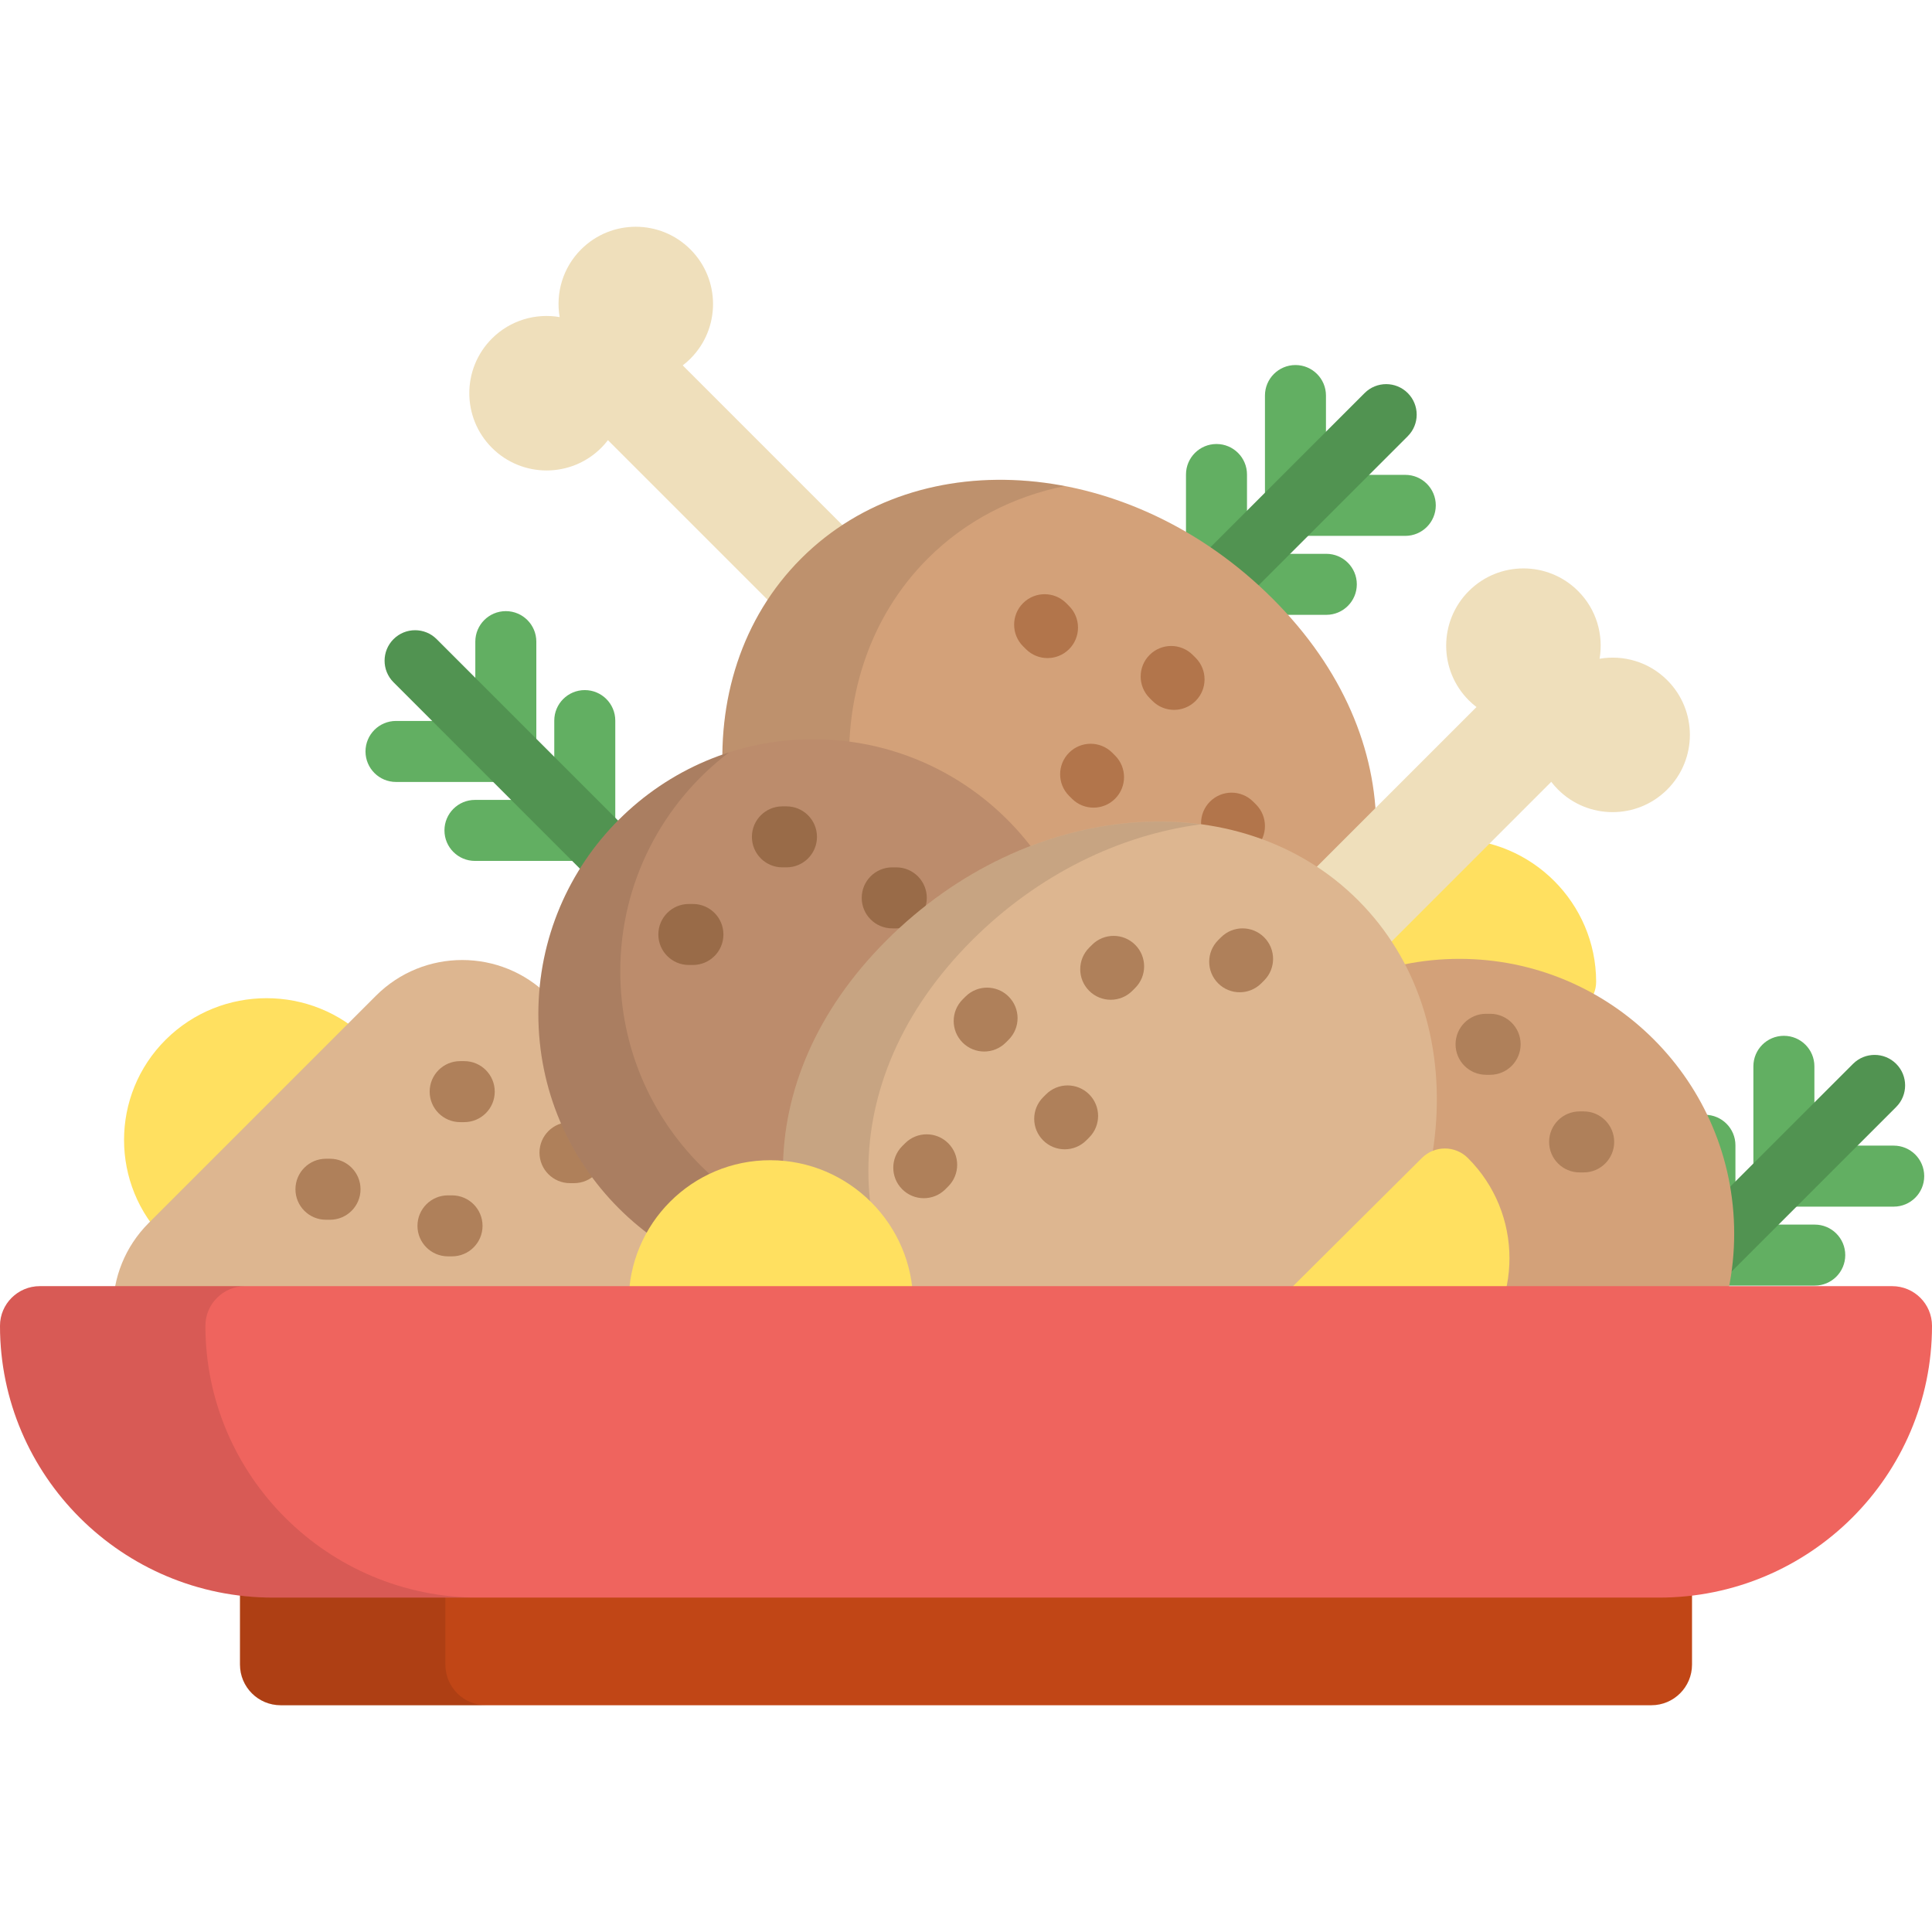
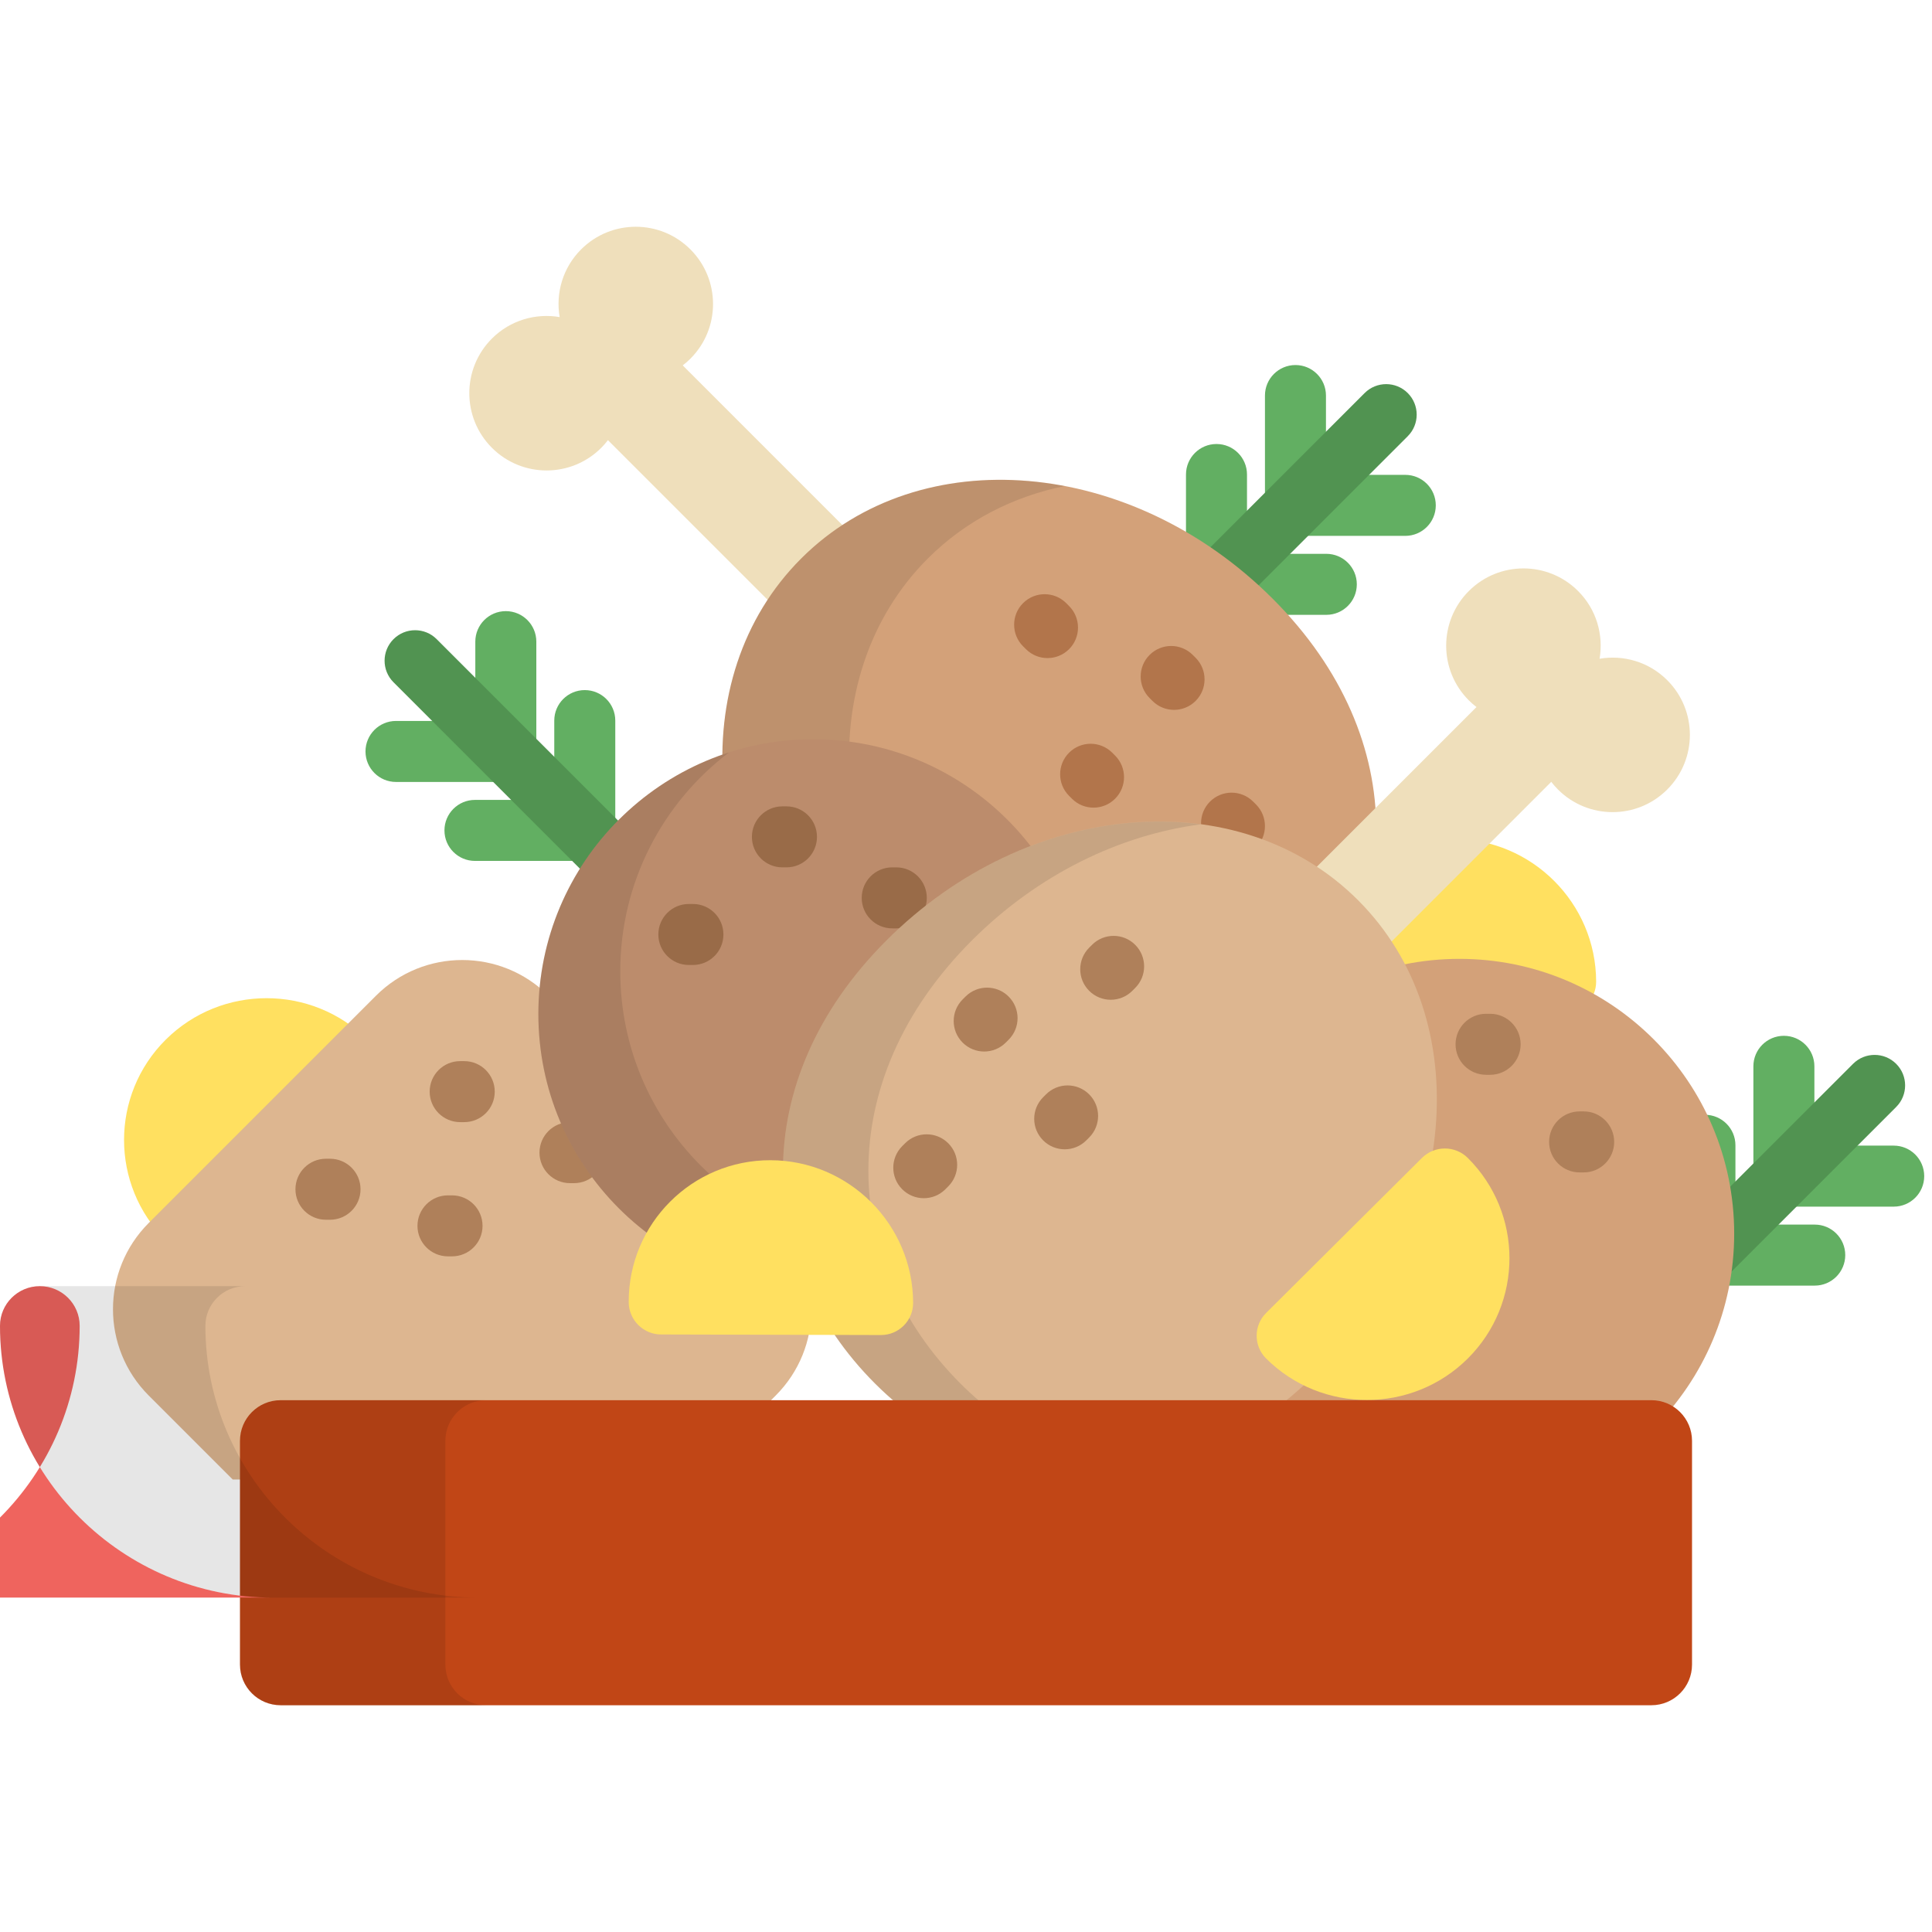
<svg xmlns="http://www.w3.org/2000/svg" height="800px" width="800px" version="1.1" id="Layer_1" viewBox="0 0 512 512" xml:space="preserve">
  <g>
    <path style="fill:#62AF62;" d="M372.413,142.011H343.31c-4.465,0-8.084-3.618-8.084-8.083v-29.103c0-4.465,3.62-8.085,8.084-8.085   c4.464,0,8.084,3.621,8.084,8.085v21.018h21.019c4.465,0,8.084,3.618,8.084,8.083C380.496,138.394,376.878,142.011,372.413,142.011   z" />
    <path style="fill:#62AF62;" d="M351.487,162.938h-29.104c-4.465,0-8.084-3.618-8.084-8.083v-29.103c0-4.465,3.62-8.085,8.084-8.085   c4.465,0,8.084,3.621,8.084,8.085v21.018h21.019c4.465,0,8.084,3.618,8.084,8.083C359.571,159.32,355.952,162.938,351.487,162.938z   " />
  </g>
  <path style="fill:#519351;" d="M302.257,183.064c-2.069,0-4.138-0.79-5.717-2.368c-3.157-3.157-3.157-8.276,0-11.432l65.096-65.098  c3.157-3.156,8.276-3.156,11.432,0c3.158,3.159,3.158,8.276,0,11.434l-65.096,65.096  C306.394,182.275,304.327,183.064,302.257,183.064z" />
  <g>
    <path style="fill:#62AF62;" d="M501.853,319.772h-29.104c-4.465,0-8.084-3.618-8.084-8.083v-29.105c0-4.465,3.62-8.083,8.084-8.083   c4.465,0,8.084,3.618,8.084,8.083v21.018h21.019c4.465,0,8.084,3.621,8.084,8.085C509.936,316.155,506.317,319.772,501.853,319.772   z" />
    <path style="fill:#62AF62;" d="M480.928,340.7h-29.104c-4.464,0-8.084-3.621-8.084-8.085v-29.102c0-4.465,3.62-8.083,8.084-8.083   s8.084,3.618,8.084,8.083v21.018h21.019c4.464,0,8.084,3.618,8.084,8.083C489.012,337.079,485.392,340.7,480.928,340.7z" />
  </g>
  <path style="fill:#519351;" d="M431.696,360.826c-2.069,0-4.138-0.79-5.717-2.368c-3.158-3.159-3.158-8.278,0-11.434l65.096-65.096  c3.157-3.157,8.276-3.157,11.432,0c3.158,3.157,3.158,8.276,0,11.432l-65.096,65.098  C435.834,360.037,433.765,360.826,431.696,360.826z" />
  <path style="fill:#FFE060;" d="M43.924,275.52c14.734-14.653,38.704-14.655,53.437,0.004c3.353,3.333,3.353,8.745,0,12.08  L56.07,328.682c-3.354,3.336-8.792,3.336-12.145-0.002C29.193,314.026,29.192,290.177,43.924,275.52z" />
  <path style="fill:#DDB690;" d="M61.669,392.084h121.644l22.256-22.255c12.629-12.629,12.629-33.104,0-45.731l-60.213-60.212  c-12.628-12.629-33.103-12.629-45.73,0l-60.213,60.212c-12.628,12.627-12.628,33.102,0,45.731L61.669,392.084z" />
  <g>
    <path style="fill:#AF805A;" d="M87.459,307.079h-1.078c-4.465,0-8.084,3.621-8.084,8.085c0,4.465,3.62,8.083,8.084,8.083h1.078   c4.464,0,8.084-3.618,8.084-8.083C95.543,310.7,91.924,307.079,87.459,307.079z" />
    <path style="fill:#AF805A;" d="M152.14,297.379l-1.078-0.002c-0.002,0-0.005,0-0.008,0c-4.461,0-8.08,3.616-8.084,8.077   c-0.004,4.465,3.611,8.087,8.076,8.092h1.078c0.003,0,0.005,0,0.008,0c4.462,0,8.08-3.614,8.084-8.075   C160.22,301.006,156.605,297.383,152.14,297.379z" />
    <path style="fill:#AF805A;" d="M123.029,281.209h-1.078c-4.465,0-8.084,3.621-8.084,8.085c0,4.465,3.62,8.083,8.084,8.083h1.078   c4.465,0,8.084-3.618,8.084-8.083C131.114,284.83,127.494,281.209,123.029,281.209z" />
    <path style="fill:#AF805A;" d="M119.794,316.781h-1.077c-4.465,0-8.084,3.618-8.084,8.083c0,4.465,3.62,8.083,8.084,8.083h1.077   c4.465,0,8.084-3.618,8.084-8.083S124.259,316.781,119.794,316.781z" />
  </g>
  <path style="fill:#EFDFBB;" d="M148.31,84.03c-1.078-6.327,0.808-13.057,5.689-17.939c7.998-7.998,20.965-7.998,28.964,0  c7.999,7.998,7.998,20.965,0,28.964c-0.647,0.645-1.328,1.237-2.033,1.777l116.743,116.742c5.472,5.471,5.472,14.343,0,19.816  c-5.472,5.471-14.345,5.471-19.816,0L161.112,116.648c-0.541,0.706-1.132,1.388-1.776,2.032c-7.999,7.998-20.967,7.998-28.966,0  c-7.998-7.996-7.997-20.965,0.001-28.964C135.253,84.837,141.985,82.953,148.31,84.03z" />
  <path style="fill:#D3A179;" d="M212.307,148.026c-31.571,31.572-26.793,87.534,10.671,125  c37.464,37.462,85.806,34.619,117.376,3.047s34.415-79.914-3.048-117.375C299.841,121.232,243.878,116.454,212.307,148.026z" />
  <path style="opacity:0.1;enable-background:new    ;" d="M256.541,273.026c-37.464-37.465-42.241-93.429-10.671-125  c10.068-10.068,22.622-16.423,36.26-19.217c-25.904-4.949-51.828,1.218-69.824,19.217c-31.571,31.572-26.793,87.534,10.671,125  c23.879,23.878,52.173,31.357,77.73,25.484C285.433,295.032,270.258,286.74,256.541,273.026z" />
  <g>
    <path style="fill:#B2754B;" d="M332.853,213.19l-0.763-0.762c-3.159-3.157-8.278-3.154-11.433,0.006   c-3.155,3.159-3.151,8.278,0.008,11.432l0.763,0.763c1.578,1.576,3.645,2.364,5.712,2.364c2.071,0,4.142-0.79,5.721-2.372   C336.016,221.463,336.013,216.344,332.853,213.19z" />
    <path style="fill:#B2754B;" d="M319.141,242.158c-3.155-3.159-8.272-3.161-11.433-0.006c-3.159,3.154-3.162,8.273-0.007,11.432   l0.762,0.762c1.579,1.582,3.65,2.373,5.721,2.373c2.067,0,4.134-0.79,5.712-2.366c3.159-3.156,3.162-8.273,0.007-11.432   L319.141,242.158z" />
    <path style="fill:#B2754B;" d="M311.135,188.122c2.071,0,4.142-0.792,5.721-2.373c3.156-3.157,3.151-8.278-0.007-11.432   l-0.763-0.76c-3.159-3.157-8.278-3.154-11.433,0.006c-3.155,3.159-3.151,8.278,0.008,11.432l0.762,0.762   C307,187.334,309.067,188.122,311.135,188.122z" />
    <path style="fill:#B2754B;" d="M294.748,199.473c-3.158-3.157-8.276-3.157-11.432,0c-3.158,3.157-3.158,8.276,0,11.432l0.762,0.763   c1.578,1.578,3.647,2.368,5.717,2.368c2.069,0,4.138-0.79,5.717-2.368c3.158-3.159,3.158-8.276,0-11.434L294.748,199.473z" />
    <path style="fill:#B2754B;" d="M283.316,160.601l-0.762-0.764c-3.157-3.155-8.276-3.155-11.432,0   c-3.158,3.159-3.158,8.276,0,11.434l0.762,0.762c1.579,1.578,3.648,2.368,5.717,2.368s4.138-0.79,5.717-2.368   C286.472,168.877,286.472,163.759,283.316,160.601z" />
  </g>
  <path style="fill:#FFE060;" d="M385.21,222.336c20.78,0.055,37.73,17.004,37.785,37.788c0.013,4.728-3.813,8.552-8.542,8.541  l-58.243-0.151c-4.731-0.013-8.578-3.857-8.588-8.588C347.566,239.146,364.429,222.281,385.21,222.336z" />
  <circle style="fill:#D3A179;" cx="386.759" cy="326.928" r="72.819" />
  <g>
    <path style="fill:#AF805A;" d="M419.691,294.534h-1.077c-4.465,0-8.084,3.621-8.084,8.085c0,4.465,3.62,8.083,8.084,8.083h1.077   c4.465,0,8.084-3.618,8.084-8.083C427.775,298.155,424.155,294.534,419.691,294.534z" />
    <path style="fill:#AF805A;" d="M365.796,284.832c-0.002,0-0.005,0-0.008,0l-1.077,0.002c-4.465,0.004-8.08,3.627-8.076,8.092   c0.004,4.464,3.623,8.076,8.084,8.076c0.002,0,0.005,0,0.008,0h1.077c4.465-0.004,8.08-3.629,8.076-8.092   C373.876,288.446,370.257,284.832,365.796,284.832z" />
    <path style="fill:#AF805A;" d="M394.899,268.664h-1.078c-4.465,0-8.084,3.621-8.084,8.083c0,4.465,3.62,8.085,8.084,8.085h1.078   c4.465,0,8.084-3.621,8.084-8.085C402.984,272.285,399.364,268.664,394.899,268.664z" />
  </g>
  <g>
    <path style="fill:#62AF62;" d="M134.049,207.227h-29.104c-4.465,0-8.084-3.621-8.084-8.085c0-4.465,3.62-8.083,8.084-8.083h21.019   V170.04c0-4.465,3.62-8.083,8.084-8.083s8.084,3.618,8.084,8.083v29.103C142.132,203.606,138.513,207.227,134.049,207.227z" />
    <path style="fill:#62AF62;" d="M154.973,228.151h-29.104c-4.465,0-8.084-3.618-8.084-8.083c0-4.465,3.62-8.085,8.084-8.085h21.019   v-21.018c0-4.465,3.62-8.083,8.084-8.083c4.465,0,8.084,3.618,8.084,8.083v29.105C163.058,224.532,159.438,228.151,154.973,228.151   z" />
  </g>
  <path style="fill:#519351;" d="M175.1,248.277c-2.069,0-4.138-0.788-5.717-2.368l-65.096-65.096c-3.157-3.157-3.157-8.276,0-11.432  c3.157-3.156,8.276-3.156,11.432,0l65.096,65.096c3.157,3.157,3.157,8.276,0,11.432C179.238,247.49,177.169,248.277,175.1,248.277z" />
  <circle style="fill:#BC8C6C;" cx="215.489" cy="268.727" r="72.819" />
  <path style="opacity:0.1;enable-background:new    ;" d="M237.197,330.226c-40.217,0-72.818-32.602-72.818-72.818  c0-23.679,11.309-44.71,28.813-58.009c-29.306,9.419-50.521,36.89-50.521,69.327c0,40.214,32.601,72.817,72.818,72.817  c16.538,0,31.78-5.52,44.005-14.808C252.465,328.994,244.976,330.226,237.197,330.226z" />
  <g>
    <path style="fill:#996B48;" d="M183.631,239.563h-1.078c-4.465,0-8.084,3.618-8.084,8.083c0,4.465,3.62,8.083,8.084,8.083h1.078   c4.465,0,8.084-3.618,8.084-8.083C191.716,243.181,188.096,239.563,183.631,239.563z" />
    <path style="fill:#996B48;" d="M237.535,229.861h-1.079c-0.002,0-0.005,0-0.007,0c-4.462,0-8.08,3.614-8.084,8.076   c-0.004,4.465,3.611,8.088,8.076,8.092l1.079,0.002c0.002,0,0.005,0,0.008,0c4.461,0,8.079-3.616,8.084-8.077   C245.615,233.489,241.999,229.865,237.535,229.861z" />
    <path style="fill:#996B48;" d="M208.423,213.693h-1.077c-4.465,0-8.084,3.618-8.084,8.083c0,4.465,3.62,8.083,8.084,8.083h1.077   c4.465,0,8.084-3.618,8.084-8.083C216.507,217.312,212.888,213.693,208.423,213.693z" />
  </g>
  <path style="fill:#EFDFBB;" d="M423.903,174.573c1.078-6.325-0.807-13.057-5.689-17.939c-7.998-7.998-20.966-7.998-28.964,0  c-7.998,7.998-7.998,20.965,0,28.964c0.647,0.647,1.328,1.237,2.033,1.777L274.541,304.118c-5.472,5.471-5.472,14.345,0,19.816  s14.344,5.471,19.816,0l116.742-116.741c0.541,0.704,1.132,1.386,1.778,2.032c7.997,7.998,20.964,7.998,28.961,0  c7.999-7.998,7.998-20.965,0.001-28.964C436.96,175.379,430.226,173.495,423.903,174.573z" />
  <path style="fill:#DDB690;" d="M359.905,238.569c31.572,31.572,26.794,87.534-10.671,125  c-37.464,37.463-85.805,34.621-117.377,3.047c-31.571-31.572-34.415-79.912,3.05-117.375  C272.37,211.775,328.335,206.998,359.905,238.569z" />
  <path style="opacity:0.1;enable-background:new    ;" d="M254.494,366.616c-31.571-31.572-34.415-79.912,3.05-117.375  c17.631-17.633,39.36-28.018,60.717-30.788c-27.874-3.739-59.393,6.826-83.353,30.788c-37.464,37.464-34.62,85.804-3.05,117.375  c18.622,18.622,43.078,27.238,67.695,23.496C282.996,387.566,267.354,379.477,254.494,366.616z" />
  <g>
    <path style="fill:#AF805A;" d="M244.814,317.536c-2.071,0-4.142-0.79-5.721-2.372c-3.156-3.159-3.151-8.278,0.007-11.432   l0.763-0.762c3.16-3.156,8.279-3.151,11.433,0.006c3.155,3.159,3.151,8.28-0.008,11.432l-0.763,0.763   C248.949,316.749,246.881,317.536,244.814,317.536z" />
-     <path style="fill:#AF805A;" d="M328.535,262.96c-2.069,0-4.138-0.79-5.717-2.368c-3.157-3.159-3.157-8.278,0-11.434l0.762-0.762   c3.157-3.157,8.276-3.157,11.432,0c3.157,3.157,3.157,8.276,0,11.432l-0.762,0.763C332.672,262.171,330.604,262.96,328.535,262.96z   " />
    <path style="fill:#AF805A;" d="M260.821,278.665c-2.069,0-4.138-0.79-5.717-2.368c-3.157-3.157-3.157-8.276,0-11.432l0.763-0.763   c3.157-3.156,8.276-3.156,11.432,0c3.157,3.159,3.157,8.276,0,11.434l-0.762,0.761C264.959,277.875,262.89,278.665,260.821,278.665   z" />
    <path style="fill:#AF805A;" d="M282.162,304.579c-2.069,0-4.138-0.788-5.717-2.368c-3.158-3.157-3.158-8.276,0-11.432l0.762-0.763   c3.158-3.156,8.276-3.156,11.432,0c3.158,3.159,3.158,8.278,0,11.434l-0.762,0.762C286.3,303.792,284.231,304.579,282.162,304.579z   " />
    <path style="fill:#AF805A;" d="M294.358,264.947c-2.069,0-4.138-0.79-5.717-2.368c-3.158-3.157-3.158-8.276,0-11.434l0.762-0.762   c3.157-3.156,8.276-3.156,11.432,0c3.158,3.157,3.158,8.276,0,11.432l-0.762,0.763   C298.496,264.157,296.427,264.947,294.358,264.947z" />
  </g>
  <g>
    <path style="fill:#FFE060;" d="M388.976,360.024c-14.733,14.655-38.705,14.655-53.437-0.002c-3.353-3.334-3.353-8.745,0-12.08   l41.291-41.079c3.354-3.336,8.792-3.334,12.145,0C403.707,321.52,403.708,345.367,388.976,360.024z" />
    <path style="fill:#FFE060;" d="M204.203,307.469c20.78,0.057,37.73,17.006,37.785,37.788c0.013,4.728-3.814,8.556-8.542,8.543   l-58.244-0.151c-4.731-0.013-8.577-3.857-8.588-8.588C166.56,324.279,183.421,307.415,204.203,307.469z" />
  </g>
  <path style="fill:#C14616;" d="M448.404,441.128c0,5.953-4.825,10.779-10.778,10.779H74.375c-5.953,0-10.778-4.826-10.778-10.779  v-59.283c0-5.953,4.825-10.779,10.778-10.779h363.251c5.953,0,10.778,4.826,10.778,10.779L448.404,441.128L448.404,441.128z" />
  <path style="opacity:0.1;enable-background:new    ;" d="M118.03,441.128v-59.283c0-5.953,4.825-10.779,10.778-10.779H74.375  c-5.953,0-10.778,4.826-10.778,10.779v59.283c0,5.953,4.825,10.779,10.778,10.779h54.434  C122.855,451.907,118.03,447.081,118.03,441.128z" />
-   <path style="fill:#EF645E;" d="M72.313,423.381C32.439,423.381,0,391.073,0,351.361c0-5.806,4.726-10.517,10.557-10.517h490.887  c5.831,0,10.557,4.71,10.557,10.517c0,39.712-32.439,72.021-72.313,72.021H72.313z" />
+   <path style="fill:#EF645E;" d="M72.313,423.381C32.439,423.381,0,391.073,0,351.361c0-5.806,4.726-10.517,10.557-10.517c5.831,0,10.557,4.71,10.557,10.517c0,39.712-32.439,72.021-72.313,72.021H72.313z" />
  <path style="opacity:0.1;enable-background:new    ;" d="M54.434,351.361c0-5.806,4.726-10.517,10.557-10.517H10.557  C4.726,340.844,0,345.554,0,351.361c0,39.712,32.439,72.021,72.313,72.021h54.434C86.873,423.381,54.434,391.073,54.434,351.361z" />
</svg>